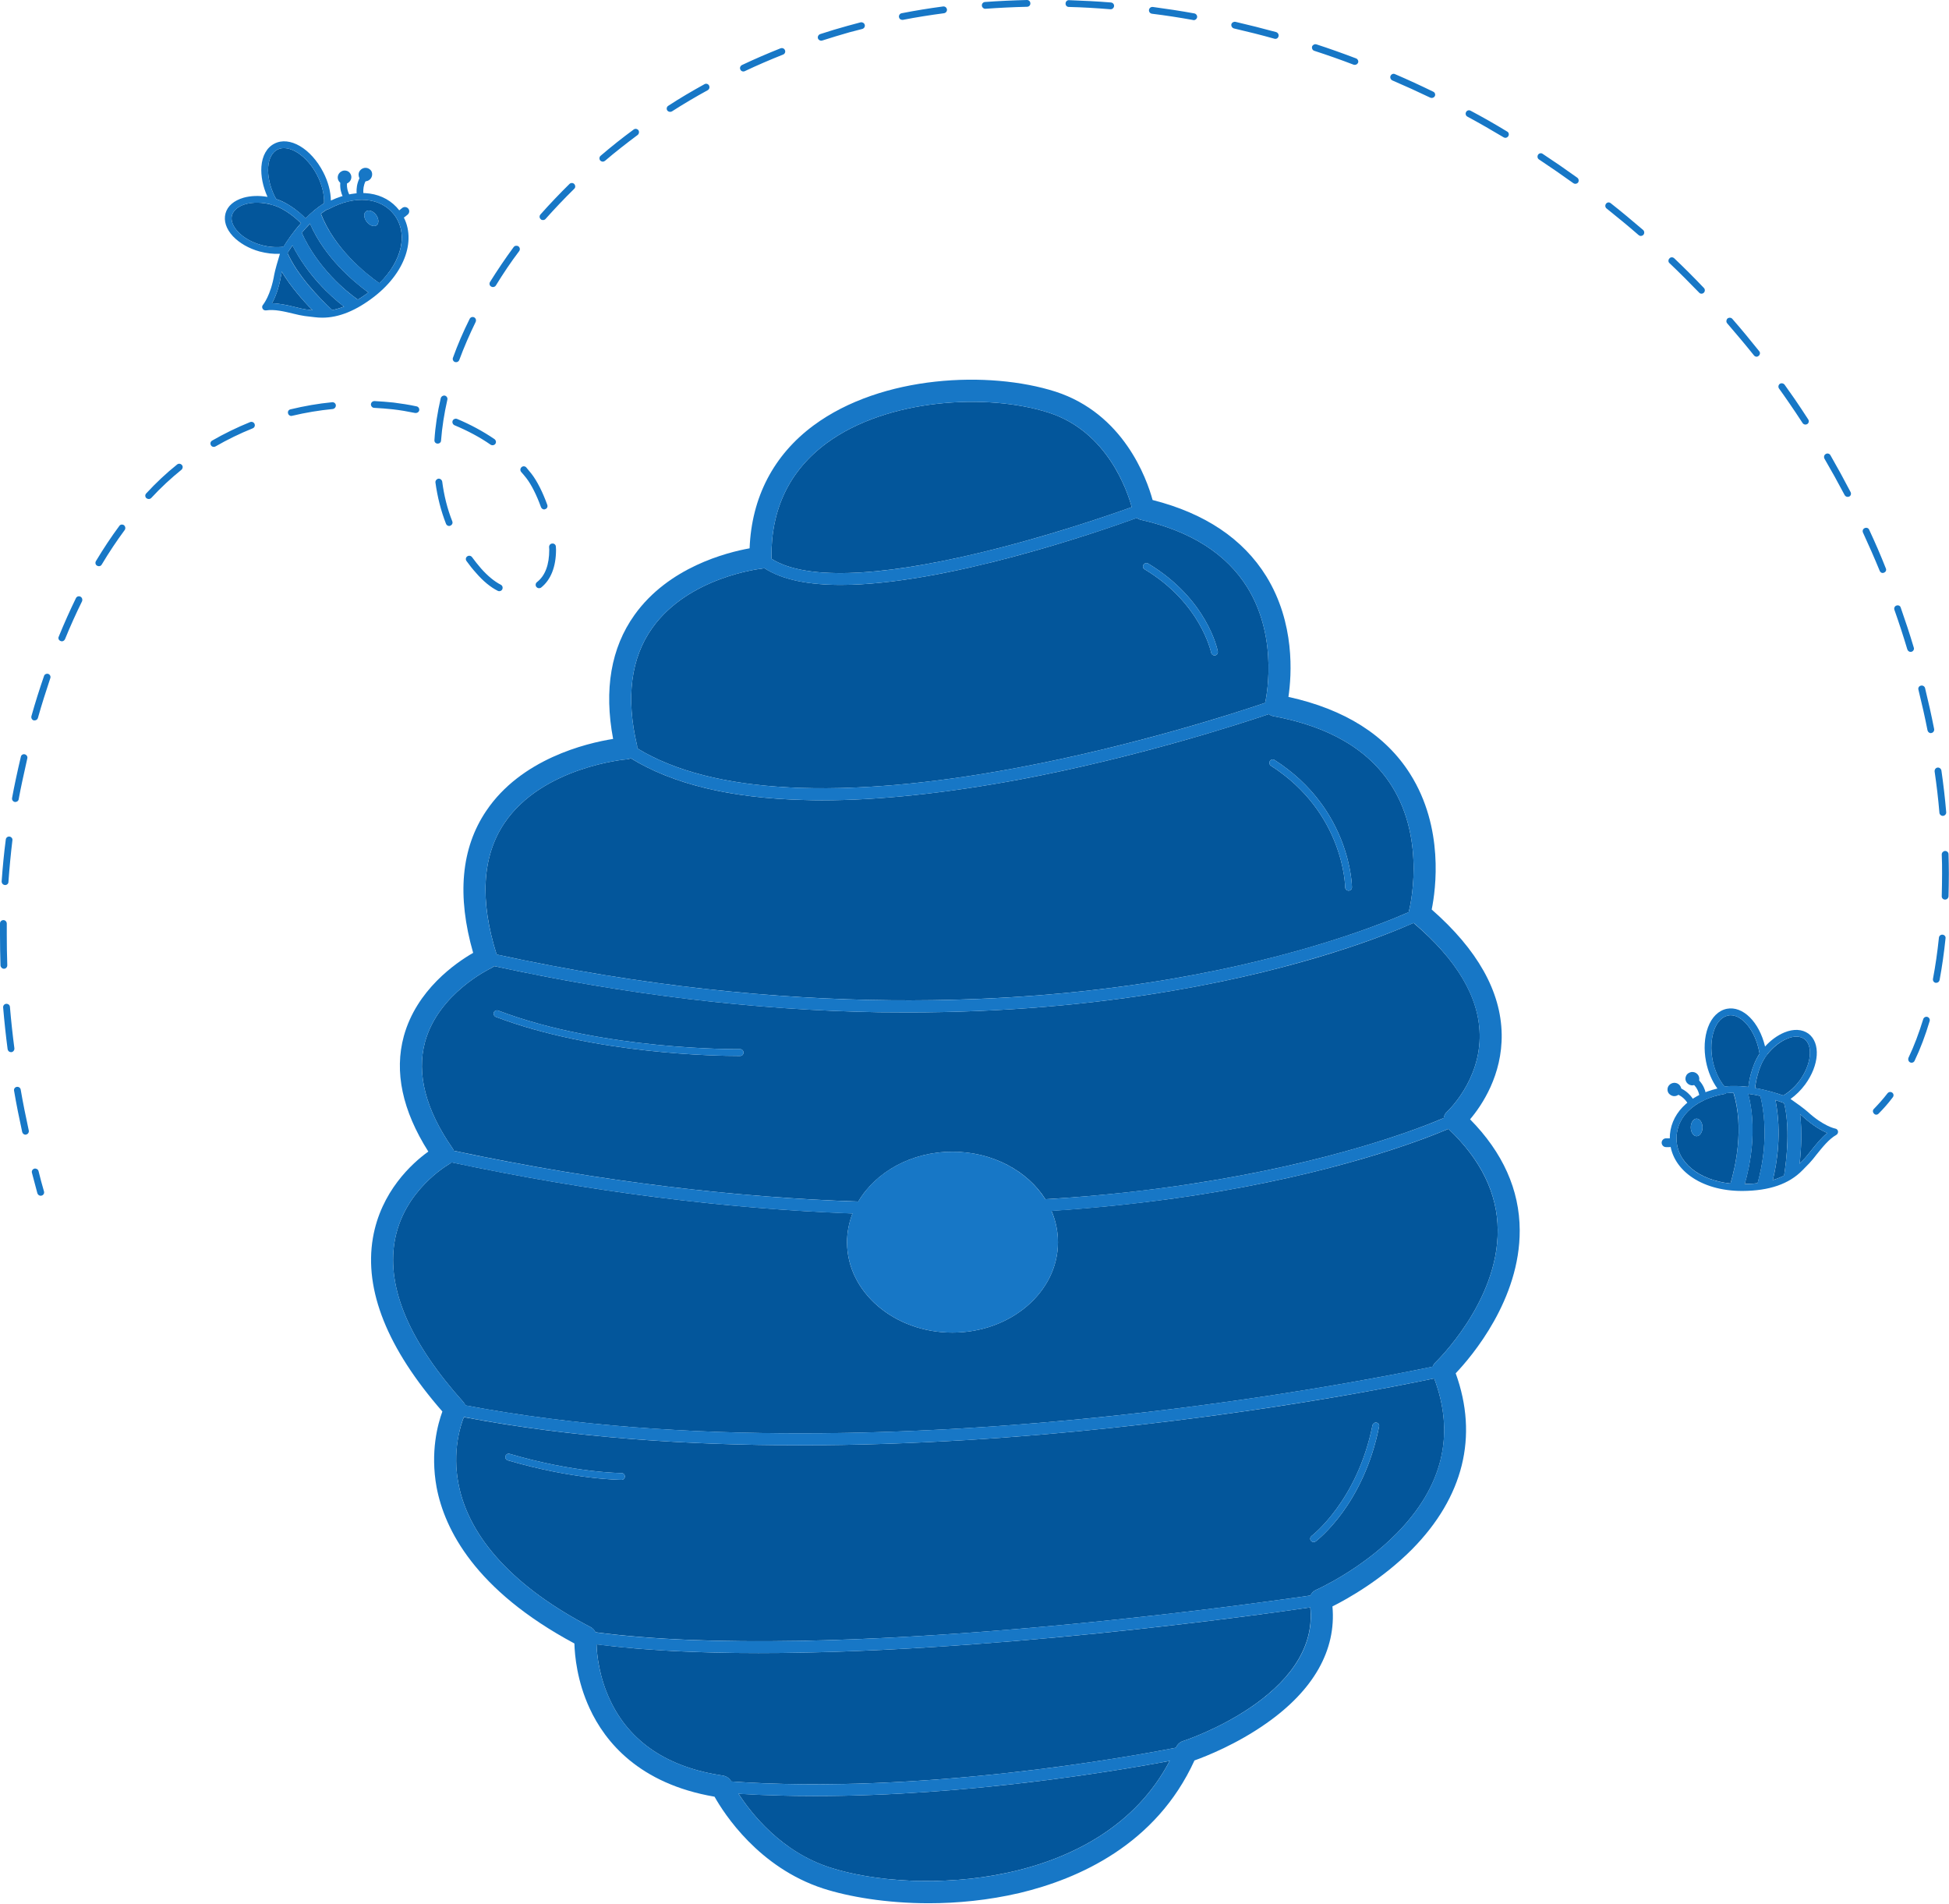
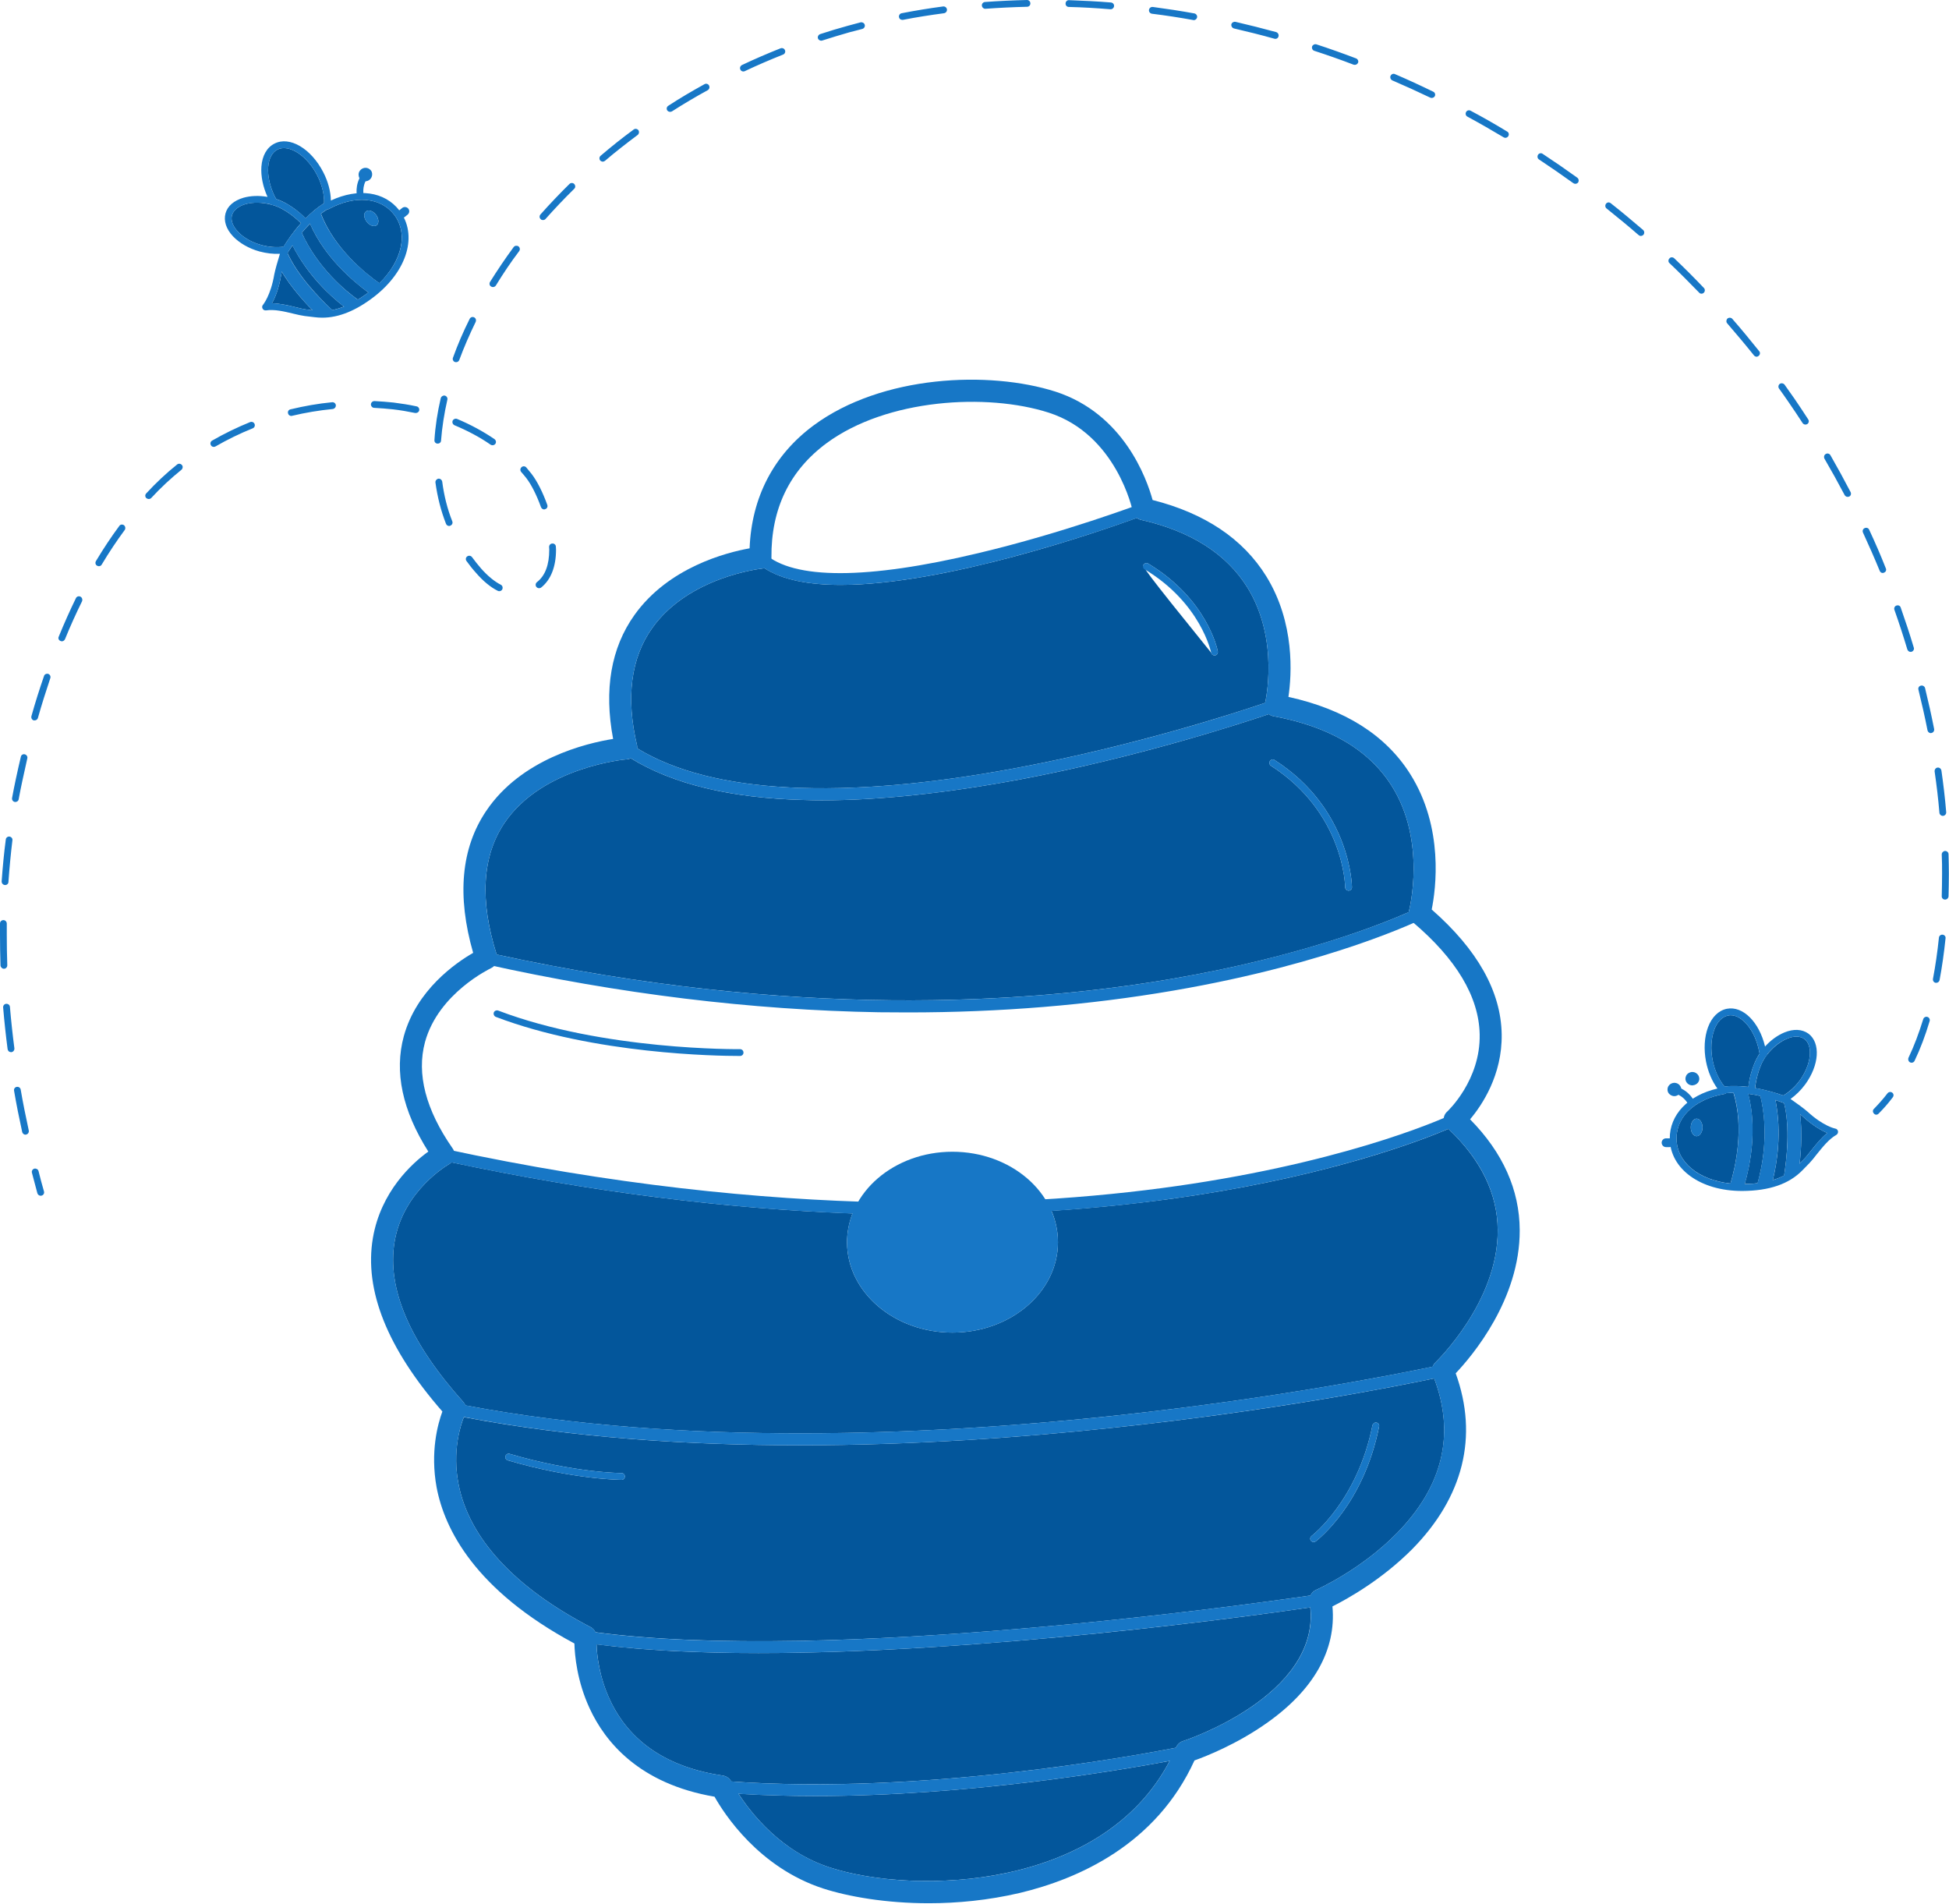
<svg xmlns="http://www.w3.org/2000/svg" width="735" height="718" viewBox="0 0 735 718" fill="none">
-   <path d="M368.971 208.568C394.425 202.516 417.946 194.405 426.805 191.223C425.121 185.109 417.634 162.712 395.486 155.599C372.152 148.112 334.469 150.358 311.76 167.079C297.722 177.435 290.734 191.972 290.922 210.252C290.922 210.377 290.922 210.522 290.922 210.689C303.212 218.55 330.04 217.864 368.971 208.568Z" fill="#03569B" />
  <path d="M113.484 84.163C112.673 83.352 107.932 78.673 102.566 77.238C102.483 77.238 102.4 77.217 102.317 77.175C98.885 76.239 95.392 76.177 92.522 76.988C89.839 77.799 88.03 79.297 87.468 81.168C86.969 83.102 87.78 85.286 89.714 87.345C91.773 89.591 94.955 91.4 98.573 92.398C101.443 93.147 104.313 93.397 106.934 93.022C108.119 91.088 110.365 87.657 113.484 84.163Z" fill="#03569B" />
  <path d="M104.19 75.054C109.681 76.863 114.173 81.23 115.233 82.353C117.292 80.232 119.663 78.236 122.221 76.614C122.346 73.369 121.41 69.564 119.601 66.07C115.795 58.646 108.932 54.216 104.627 56.4C102.631 57.46 101.383 59.769 101.133 63.013C100.884 66.444 101.82 70.437 103.691 74.243C103.858 74.534 104.024 74.804 104.19 75.054Z" fill="#03569B" />
  <path d="M115.298 116.668L117.856 116.98C113.988 113.05 109.62 107.996 106.251 102.506C106.127 103.005 106.064 103.504 106.002 103.878C105.128 108.994 103.693 112.363 102.57 114.36C105.503 114.422 108.56 115.109 111.305 115.795C112.74 116.169 114.112 116.481 115.298 116.668Z" fill="#03569B" />
-   <path d="M240.328 282.187C268.341 299.344 317.753 301.902 383.823 289.486C427.62 281.251 465.927 268.835 477.095 265.03C477.157 264.78 482.648 241.322 470.419 221.544C462.558 208.879 449.082 200.269 430.303 196.027C429.742 195.902 429.18 195.653 428.743 195.278C414.144 200.581 356.497 220.546 317.067 220.546C305.275 220.546 295.106 218.737 288.18 214.182C287.889 214.307 287.577 214.39 287.244 214.432C286.933 214.432 259.731 217.489 246.005 236.767C237.895 248.122 235.961 263.095 240.265 281.188C240.307 281.521 240.328 281.854 240.328 282.187ZM431.239 212.935C431.613 212.373 432.362 212.123 432.986 212.498C455.196 225.849 459.127 244.815 459.252 245.626C459.377 246.313 458.94 246.999 458.254 247.124C458.17 247.124 458.087 247.124 458.004 247.124C457.38 247.124 456.881 246.749 456.756 246.126C456.694 245.938 452.888 227.409 431.676 214.681C431.052 214.369 430.865 213.558 431.239 212.935Z" fill="#03569B" />
+   <path d="M240.328 282.187C268.341 299.344 317.753 301.902 383.823 289.486C427.62 281.251 465.927 268.835 477.095 265.03C477.157 264.78 482.648 241.322 470.419 221.544C462.558 208.879 449.082 200.269 430.303 196.027C429.742 195.902 429.18 195.653 428.743 195.278C414.144 200.581 356.497 220.546 317.067 220.546C305.275 220.546 295.106 218.737 288.18 214.182C287.889 214.307 287.577 214.39 287.244 214.432C286.933 214.432 259.731 217.489 246.005 236.767C237.895 248.122 235.961 263.095 240.265 281.188C240.307 281.521 240.328 281.854 240.328 282.187ZM431.239 212.935C431.613 212.373 432.362 212.123 432.986 212.498C455.196 225.849 459.127 244.815 459.252 245.626C459.377 246.313 458.94 246.999 458.254 247.124C458.17 247.124 458.087 247.124 458.004 247.124C457.38 247.124 456.881 246.749 456.756 246.126C431.052 214.369 430.865 213.558 431.239 212.935Z" fill="#03569B" />
  <path d="M441.532 369.157C490.694 360.796 521.764 348.131 531.248 343.951C531.289 343.743 531.331 343.556 531.372 343.39C531.435 343.14 538.11 317.249 524.759 296.224C516.212 282.748 501.301 273.951 480.338 270.083C479.652 269.958 479.028 269.708 478.529 269.271C467.236 273.077 428.68 285.617 384.633 293.915C356.807 299.094 331.727 301.776 309.89 301.776C307.644 301.776 305.398 301.735 303.152 301.651C275.576 300.965 253.678 295.662 237.893 285.929C237.477 286.137 237.02 286.262 236.521 286.304C236.209 286.304 204.515 289.049 190.165 310.448C181.805 322.926 180.869 339.584 187.295 359.923C299.222 384.317 387.253 378.453 441.532 369.157ZM478.903 286.99C479.277 286.366 480.088 286.179 480.712 286.616C509.536 305.083 509.848 334.281 509.848 334.593C509.848 335.279 509.286 335.841 508.6 335.841C507.914 335.841 507.29 335.279 507.29 334.593C507.29 334.281 506.916 306.455 479.277 288.737C478.716 288.363 478.529 287.551 478.903 286.99Z" fill="#03569B" />
  <path d="M123.347 78.985C122.557 79.484 121.788 80.025 121.039 80.607C126.093 93.709 137.822 103.129 143.063 106.81C151.61 98.388 154.043 88.031 148.615 80.919C143.499 74.368 133.891 73.495 124.034 78.798C123.826 78.922 123.597 78.985 123.347 78.985ZM138.009 79.734C138.945 78.985 140.629 79.484 141.752 80.919C142.875 82.354 143 84.163 142.064 84.912C141.128 85.661 139.444 85.099 138.321 83.664C137.198 82.229 137.011 80.482 138.009 79.734Z" fill="#03569B" />
  <path d="M125.275 116.918C126.731 116.627 128.207 116.19 129.704 115.607C124.464 111.552 116.041 103.816 110.301 92.523C109.366 93.896 108.742 94.894 108.43 95.393C112.235 103.941 120.284 112.239 125.275 116.918Z" fill="#03569B" />
  <path d="M134.947 112.987C136.236 112.197 137.567 111.303 138.94 110.305C133.138 106.062 122.407 97.016 116.916 84.351C115.793 85.474 114.733 86.659 113.797 87.782C119.849 101.133 130.455 109.805 134.947 112.987Z" fill="#03569B" />
-   <path d="M171.134 433.916C228.407 446.082 279.504 451.572 323.675 453.07C330.226 441.964 343.64 434.29 359.175 434.29C374.335 434.29 387.5 441.528 394.238 452.196C415.2 450.948 433.668 448.827 449.39 446.394C502.171 438.346 534.676 425.743 544.471 421.563C544.596 420.627 545.033 419.754 545.781 419.13C545.906 419.005 558.384 407.401 558.009 389.994C557.76 375.957 549.337 361.794 533.054 348.006C523.321 352.373 491.877 365.101 442.527 373.523C410.646 379.014 377.018 381.759 342.392 381.759C338.774 381.759 335.134 381.738 331.474 381.696C284.495 380.885 235.644 375.021 186.357 364.29C186.024 364.623 185.608 364.893 185.109 365.101C184.922 365.225 165.331 374.459 160.278 392.926C157.034 404.905 160.528 418.444 170.697 433.043C170.905 433.334 171.05 433.625 171.134 433.916ZM186.232 381.759C186.481 381.135 187.23 380.823 187.916 381.072C227.534 396.171 278.568 395.609 279.067 395.609C279.816 395.609 280.377 396.171 280.377 396.919C280.377 397.606 279.816 398.167 279.129 398.167C279.088 398.167 278.776 398.167 278.194 398.167C271.206 398.167 224.164 397.606 186.98 383.443C186.357 383.194 185.982 382.445 186.232 381.759Z" fill="#03569B" />
  <path d="M546.215 425.682C536.108 429.987 503.104 442.714 450.073 450.825C432.729 453.445 414.886 455.379 396.543 456.565C398.103 460.246 398.976 464.238 398.976 468.419C398.976 487.198 381.133 502.483 359.172 502.483C337.211 502.483 319.43 487.198 319.43 468.419C319.43 464.613 320.179 460.994 321.489 457.563C272.825 455.754 221.978 449.265 170.257 438.284C169.966 438.576 169.633 438.825 169.259 439.033C169.134 439.158 152.04 448.766 148.795 468.294C145.863 485.95 154.598 506.226 174.749 528.687C175.082 529.061 175.332 529.477 175.498 529.934C258.538 545.719 353.37 540.915 418.691 533.99C480.145 527.501 527.498 518.018 540.288 515.335C540.475 514.774 540.85 514.212 541.286 513.775C541.536 513.526 564.994 491.003 564.807 463.864C564.745 450.076 558.443 437.224 546.215 425.682Z" fill="#03569B" />
  <path d="M662.823 446.145C664.321 440.841 667.315 427.49 663.884 413.265C662.387 412.953 660.889 412.642 659.267 412.454C662.761 425.868 659.953 439.531 657.957 446.456C659.662 446.456 661.284 446.353 662.823 446.145Z" fill="#03569B" />
  <path d="M672.809 443.276C673.869 436.538 675.055 424.996 672.809 415.949C672.247 415.762 671.124 415.325 669.565 414.826C671.998 427.242 670.126 438.596 668.566 444.96C670.064 444.503 671.478 443.941 672.809 443.276Z" fill="#03569B" />
  <path d="M286.052 623.33C264.028 623.33 243.066 622.394 224.973 620.024C225.097 624.079 225.971 632.377 230.026 640.987C237.45 656.896 251.862 666.504 272.763 669.561C274.011 669.81 275.134 670.559 275.757 671.744C347.006 676.798 426.303 662.386 443.46 659.017C443.501 658.975 443.522 658.934 443.522 658.892C444.021 657.769 444.957 656.896 446.08 656.521C446.642 656.397 497.614 639.551 494.12 606.111C472.596 609.293 371.026 623.33 286.052 623.33Z" fill="#03569B" />
  <path d="M307.39 677.235C297.72 677.235 288.049 676.986 278.504 676.362C283.308 683.786 294.6 698.26 313.005 704.187C344.886 714.544 415.636 712.735 441.09 664.009C422.062 667.565 365.475 677.235 307.39 677.235Z" fill="#03569B" />
  <path d="M419.196 538.419C385.881 541.975 344.891 544.97 301.655 544.97C259.854 544.97 215.995 542.163 174.942 534.364C173.695 537.421 170.45 547.154 172.946 559.756C176.939 580.095 194.158 598.687 222.733 613.536C223.544 613.973 224.168 614.659 224.542 615.47C312.636 627.137 469.108 605.301 494.188 601.62C494.625 600.684 495.311 599.935 496.31 599.498C496.497 599.436 513.155 592.012 526.756 578.161C544.1 560.505 548.841 540.915 540.855 519.765C527.567 522.572 480.276 531.993 419.196 538.419ZM234.399 558.01C234.212 558.01 216.307 557.947 191.476 550.648C190.789 550.46 190.415 549.712 190.602 549.025C190.852 548.402 191.538 547.965 192.224 548.214C216.619 555.389 234.212 555.452 234.399 555.452C235.086 555.452 235.647 556.013 235.647 556.762C235.647 557.448 235.086 558.01 234.399 558.01ZM520.08 537.92C514.215 567.43 496.871 580.657 496.185 581.218C495.935 581.405 495.686 581.468 495.374 581.468C494.999 581.468 494.625 581.281 494.375 580.969C493.939 580.407 494.064 579.596 494.625 579.159C494.812 579.035 511.907 565.871 517.584 537.421C517.772 536.735 518.395 536.298 519.082 536.423C519.768 536.548 520.267 537.234 520.08 537.92Z" fill="#03569B" />
  <path d="M659.327 409.834C659.515 408.274 660.388 402.098 663.57 397.294C663.528 397.002 663.466 396.691 663.383 396.358C661.885 388.684 657.144 382.819 652.652 382.819C652.319 382.819 651.986 382.861 651.654 382.944C649.47 383.381 647.598 385.253 646.475 388.31C645.29 391.554 645.04 395.609 645.851 399.789C646.6 403.595 648.222 407.151 650.343 409.709C653.338 409.335 656.458 409.522 659.327 409.834Z" fill="#03569B" />
  <path d="M679.92 421.065C679.67 420.815 679.296 420.503 678.859 420.191C679.608 426.555 679.296 433.23 678.672 438.721L680.544 436.849C681.292 436.038 682.166 434.915 683.101 433.73C684.911 431.484 686.845 429.05 689.091 427.241C686.97 426.305 683.788 424.559 679.92 421.065Z" fill="#03569B" />
  <path d="M653.713 412.081C652.756 412.081 651.82 412.122 650.905 412.205C650.739 412.372 650.531 412.476 650.281 412.517C647.474 413.016 644.978 413.765 642.795 414.763C642.753 414.805 642.732 414.826 642.732 414.826C636.119 417.883 632.188 423.123 632.251 429.362C632.313 438.284 640.611 444.96 652.59 446.27C654.399 440.156 657.83 425.494 653.713 412.081ZM639.8 428.427C638.614 428.427 637.616 426.929 637.616 425.12C637.616 423.311 638.614 421.813 639.8 421.813C641.048 421.813 642.046 423.311 642.046 425.12C642.046 426.929 641.048 428.427 639.8 428.427Z" fill="#03569B" />
  <path d="M666.129 398.043C662.823 402.473 662.011 409.023 661.887 410.271C666.441 411.082 670.372 412.33 672.493 413.079C674.739 411.769 676.923 409.835 678.67 407.464C683.037 401.474 683.848 394.362 680.479 391.804C678.857 390.619 676.548 390.556 673.928 391.679C671.183 392.802 668.5 394.986 666.316 397.793C666.275 397.877 666.212 397.96 666.129 398.043Z" fill="#03569B" />
  <path d="M350.255 717.663C334.096 717.663 319.934 715.168 310.451 712.111C286.119 704.187 273.079 683.911 269.461 677.485C241.011 672.618 228.159 656.771 222.357 644.169C217.615 633.937 216.742 624.267 216.617 619.712C179.059 599.56 167.641 576.601 164.647 560.817C162.214 547.465 165.083 536.984 166.83 532.242C146.117 508.534 137.258 486.511 140.627 466.796C143.622 449.327 155.351 438.658 161.527 434.229C151.732 418.756 148.613 404.157 152.294 390.681C157.098 373.274 171.822 363.105 178.435 359.299C172.258 337.775 173.88 319.807 183.363 305.769C196.528 286.179 220.984 280.252 231.216 278.63C227.722 260.038 230.405 244.316 239.264 231.9C252.116 213.87 274.015 208.317 282.687 206.758C283.436 187.542 291.734 171.57 306.832 160.402C332.599 141.374 373.027 139.689 398.045 147.675C423.687 155.973 432.421 180.367 434.667 188.54C454.382 193.531 468.794 203.201 477.529 217.301C488.385 234.895 487.137 254.36 485.889 262.783C507.164 267.462 522.574 277.195 531.808 291.857C544.597 312.133 541.478 335.279 539.918 342.953C557.138 358.051 566.059 373.836 566.309 389.995C566.558 405.405 558.822 416.822 554.393 422.063C566.746 434.603 573.047 448.641 573.109 463.864C573.234 489.942 555.141 511.342 548.965 517.83C557.574 541.601 551.897 564.498 532.556 584.15C521.077 595.692 508.1 602.93 502.485 605.737C503.982 622.145 495.435 637.306 477.529 649.846C466.361 657.707 454.819 662.262 450.452 663.821C435.978 695.577 406.717 708.492 384.507 713.795C372.715 716.54 361.048 717.663 350.255 717.663ZM287.242 214.431C286.93 214.431 259.728 217.488 246.002 236.767C237.892 248.122 235.958 263.095 240.263 281.188C240.512 282.373 240.263 283.621 239.576 284.619C238.828 285.618 237.705 286.179 236.519 286.304C236.207 286.304 204.514 289.049 190.164 310.449C181.804 322.989 180.806 339.647 187.356 360.11C187.98 362.107 187.044 364.228 185.11 365.101C184.923 365.226 165.333 374.46 160.279 392.927C157.035 404.906 160.529 418.444 170.699 433.043C171.385 433.979 171.572 435.227 171.322 436.35C171.073 437.473 170.324 438.471 169.264 439.033C169.139 439.158 152.044 448.766 148.8 468.293C145.868 485.95 154.602 506.226 174.754 528.686C175.939 529.934 176.126 531.806 175.378 533.303C175.315 533.428 169.95 544.533 172.944 559.756C176.937 580.095 194.157 598.687 222.731 613.536C224.166 614.284 225.04 615.844 224.977 617.466C224.915 617.591 224.353 628.946 230.031 640.987C237.455 656.896 251.867 666.504 272.767 669.561C274.077 669.811 275.263 670.622 275.887 671.87C275.949 672.119 287.928 696.077 313.008 704.187C345.95 714.918 420.505 712.61 443.527 658.893C444.026 657.77 444.962 656.896 446.085 656.522C446.646 656.397 499.802 638.866 493.875 603.99C493.563 602.118 494.561 600.247 496.308 599.498C496.495 599.436 513.153 592.011 526.754 578.161C544.473 560.13 549.027 539.979 540.293 518.33C539.669 516.77 540.043 514.961 541.291 513.775C541.54 513.526 564.999 491.003 564.812 463.864C564.749 449.889 558.323 436.849 545.72 425.245C544.909 424.434 544.41 423.373 544.41 422.188C544.41 421.002 544.909 419.879 545.783 419.131C545.908 419.006 558.385 407.401 558.011 389.995C557.699 375.832 549.214 361.608 532.681 347.632C531.433 346.634 530.934 344.95 531.371 343.39C531.433 343.141 538.109 317.249 524.758 296.224C516.21 282.748 501.299 273.951 480.336 270.083C479.213 269.896 478.215 269.272 477.591 268.273C476.967 267.337 476.78 266.152 477.092 265.029C477.155 264.78 482.645 241.321 470.417 221.544C462.555 208.879 449.079 200.269 430.3 196.027C428.74 195.652 427.493 194.404 427.181 192.782C427.118 192.47 421.129 163.834 395.487 155.598C372.153 148.112 334.47 150.358 311.761 167.078C297.723 177.435 290.735 191.971 290.923 210.251C290.985 212.435 289.363 214.244 287.242 214.431Z" fill="#1777C6" />
  <path d="M317.065 220.544C303.464 220.544 291.985 218.174 285.309 211.935C284.373 211.124 284.311 209.689 285.184 208.815C285.995 207.879 287.43 207.817 288.304 208.69C299.16 218.61 326.985 218.61 368.973 208.566C401.041 200.954 430.177 189.974 430.426 189.911C431.612 189.475 432.922 190.036 433.296 191.159C433.733 192.345 433.172 193.655 432.049 194.091C428.368 195.464 361.237 220.544 317.065 220.544Z" fill="#1777C6" />
  <path d="M309.89 301.775C307.644 301.775 305.398 301.734 303.152 301.65C273.829 300.902 250.87 294.975 234.961 283.994C233.9 283.308 233.651 281.935 234.337 280.875C235.086 279.877 236.458 279.627 237.456 280.313C264.845 299.155 315.443 302.337 383.822 289.485C435.729 279.752 479.901 264.092 480.338 263.905C481.523 263.531 482.771 264.092 483.208 265.278C483.644 266.463 483.021 267.711 481.835 268.147C481.398 268.272 436.915 284.057 384.633 293.914C356.807 299.093 331.727 301.775 309.89 301.775Z" fill="#1777C6" />
  <path d="M342.399 381.759C338.78 381.759 335.141 381.739 331.481 381.697C283.378 380.886 233.405 374.772 182.932 363.542C181.746 363.23 180.998 362.044 181.247 360.859C181.497 359.674 182.682 358.925 183.93 359.174C297.416 384.442 386.695 378.577 441.535 369.157C500.992 358.987 534.058 342.641 534.37 342.516C535.431 341.955 536.804 342.392 537.365 343.452C537.927 344.575 537.49 345.948 536.367 346.509C536.055 346.634 502.552 363.23 442.533 373.524C410.653 379.014 377.025 381.759 342.399 381.759Z" fill="#1777C6" />
  <path d="M349.942 458.123C343.371 458.123 336.757 458.04 330.103 457.874C277.758 456.501 222.793 449.638 166.83 437.597C165.582 437.348 164.833 436.162 165.083 434.914C165.333 433.729 166.58 432.98 167.766 433.23C293.917 460.432 390.558 455.378 449.391 446.394C513.028 436.661 547.217 420.378 547.592 420.191C548.715 419.629 550.025 420.128 550.586 421.251C551.085 422.312 550.649 423.684 549.526 424.184C549.151 424.371 514.4 440.966 450.077 450.824C418.383 455.69 384.755 458.123 349.942 458.123Z" fill="#1777C6" />
  <path d="M301.657 544.969C258.608 544.969 213.376 541.974 171.263 533.614C170.016 533.427 169.267 532.242 169.517 530.994C169.766 529.809 170.889 528.997 172.137 529.247C255.926 545.843 352.504 540.976 418.699 533.989C490.509 526.377 543.166 514.71 543.665 514.586C544.85 514.336 546.036 515.085 546.348 516.27C546.597 517.518 545.849 518.703 544.663 518.953C544.102 519.078 491.258 530.807 419.198 538.418C385.883 541.974 344.893 544.969 301.657 544.969Z" fill="#1777C6" />
  <path d="M286.06 623.33C262.164 623.33 239.642 622.207 220.488 619.462C219.241 619.274 218.429 618.151 218.617 616.904C218.804 615.718 219.927 614.845 221.112 615.032C315.757 628.758 495.812 601.369 497.622 601.119C498.869 600.932 499.992 601.743 500.179 602.991C500.367 604.176 499.493 605.299 498.308 605.486C496.873 605.736 381.141 623.33 286.06 623.33Z" fill="#1777C6" />
  <path d="M307.39 677.235C295.536 677.235 283.619 676.86 271.952 675.925C270.705 675.8 269.831 674.739 269.894 673.491C270.019 672.306 271.079 671.37 272.327 671.495C353.121 677.983 445.956 658.518 446.892 658.331C448.14 658.081 449.263 658.83 449.575 660.015C449.824 661.263 449.013 662.448 447.828 662.698C447.017 662.823 378.326 677.235 307.39 677.235Z" fill="#1777C6" />
  <path d="M398.98 468.418C398.98 487.197 381.137 502.483 359.176 502.483C337.215 502.483 319.434 487.197 319.434 468.418C319.434 449.576 337.215 434.291 359.176 434.291C381.137 434.291 398.98 449.576 398.98 468.418Z" fill="#1777C6" />
  <path d="M458.004 247.123C457.38 247.123 456.881 246.749 456.756 246.125C456.694 245.938 452.888 227.408 431.676 214.681C431.052 214.369 430.865 213.558 431.239 212.934C431.613 212.373 432.362 212.123 432.986 212.497C455.196 225.849 459.127 244.815 459.252 245.626C459.377 246.312 458.94 246.999 458.254 247.123C458.17 247.123 458.087 247.123 458.004 247.123Z" fill="#1777C6" />
  <path d="M508.599 335.841C507.913 335.841 507.289 335.279 507.289 334.593C507.289 334.281 506.914 306.455 479.276 288.737C478.715 288.362 478.527 287.551 478.902 286.99C479.276 286.366 480.087 286.179 480.711 286.615C509.535 305.083 509.847 334.281 509.847 334.593C509.847 335.279 509.285 335.841 508.599 335.841Z" fill="#1777C6" />
  <path d="M495.37 581.467C494.996 581.467 494.622 581.28 494.372 580.968C493.935 580.406 494.06 579.595 494.622 579.159C494.809 579.034 511.903 565.87 517.581 537.42C517.768 536.734 518.392 536.297 519.078 536.422C519.764 536.547 520.264 537.233 520.076 537.919C514.212 567.43 496.868 580.656 496.181 581.218C495.932 581.405 495.682 581.467 495.37 581.467Z" fill="#1777C6" />
  <path d="M234.4 558.009C234.213 558.009 216.307 557.947 191.476 550.647C190.79 550.46 190.416 549.711 190.603 549.025C190.852 548.401 191.539 547.964 192.225 548.214C216.619 555.389 234.213 555.451 234.4 555.451C235.086 555.451 235.648 556.013 235.648 556.761C235.648 557.447 235.086 558.009 234.4 558.009Z" fill="#1777C6" />
  <path d="M278.196 398.167C271.209 398.167 224.167 397.605 186.983 383.443C186.359 383.193 185.985 382.445 186.234 381.758C186.484 381.134 187.233 380.822 187.919 381.072C227.536 396.17 278.571 395.609 279.07 395.609C279.818 395.609 280.38 396.17 280.38 396.919C280.38 397.605 279.818 398.167 279.132 398.167C279.09 398.167 278.778 398.167 278.196 398.167Z" fill="#1777C6" />
  <path d="M15.346 450.887C14.785 450.887 14.286 450.512 14.098 449.951C13.412 447.393 12.726 444.773 12.04 442.215C11.852 441.528 12.289 440.842 12.975 440.655C13.662 440.53 14.348 440.904 14.535 441.591C15.159 444.149 15.845 446.707 16.594 449.265C16.781 449.951 16.407 450.637 15.72 450.824C15.596 450.866 15.471 450.887 15.346 450.887Z" fill="#1777C6" />
  <path d="M9.608 427.866C9.046 427.866 8.485 427.429 8.36 426.805C7.237 421.689 6.177 416.448 5.303 411.27C5.178 410.584 5.615 409.96 6.301 409.835C6.988 409.71 7.674 410.147 7.799 410.833C8.672 415.949 9.733 421.128 10.856 426.306C10.98 426.992 10.544 427.678 9.858 427.803C9.774 427.845 9.691 427.866 9.608 427.866ZM720.908 400.726C720.742 400.726 720.555 400.685 720.347 400.602C719.723 400.29 719.473 399.541 719.723 398.855C721.844 394.425 723.653 389.559 725.275 384.318C725.462 383.632 726.211 383.257 726.835 383.444C727.521 383.632 727.896 384.38 727.708 385.004C726.086 390.432 724.215 395.423 722.031 399.978C721.844 400.414 721.407 400.726 720.908 400.726ZM4.118 396.733C3.494 396.733 2.995 396.297 2.87 395.61C2.184 390.37 1.622 385.067 1.185 379.888C1.123 379.202 1.622 378.578 2.308 378.516C3.057 378.453 3.681 378.952 3.743 379.639C4.18 384.817 4.742 390.058 5.428 395.298C5.49 395.985 4.991 396.671 4.305 396.733C4.263 396.733 4.201 396.733 4.118 396.733ZM730.204 370.592C730.121 370.592 730.038 370.592 729.954 370.592C729.268 370.467 728.831 369.781 728.956 369.095C729.892 364.166 730.641 358.925 731.202 353.56C731.265 352.874 731.889 352.375 732.575 352.437C733.261 352.499 733.823 353.123 733.698 353.81C733.136 359.237 732.388 364.541 731.452 369.532C731.327 370.156 730.828 370.592 730.204 370.592ZM1.497 365.289C0.811 365.289 0.25 364.728 0.187 364.041C0.062 360.173 0 356.305 0 352.499C0 351.044 0 349.609 0 348.195C0 347.508 0.562 346.947 1.31 346.947C1.997 346.947 2.558 347.571 2.558 348.257C2.558 349.671 2.558 351.085 2.558 352.499C2.558 356.243 2.62 360.111 2.745 363.979C2.745 364.665 2.246 365.289 1.497 365.289ZM733.511 339.21C732.762 339.21 732.2 338.587 732.263 337.9C732.325 335.093 732.388 332.285 732.388 329.478C732.388 327.045 732.388 324.611 732.263 322.178C732.263 321.492 732.824 320.93 733.511 320.868C734.259 320.868 734.821 321.43 734.821 322.116C734.883 324.549 734.946 327.045 734.946 329.478C734.946 332.285 734.883 335.155 734.821 337.963C734.758 338.711 734.197 339.21 733.511 339.21ZM1.934 333.72C1.893 333.72 1.872 333.72 1.872 333.72C1.123 333.658 0.624 333.096 0.624 332.348C0.998 327.107 1.497 321.742 2.184 316.563C2.246 315.877 2.87 315.378 3.556 315.44C4.305 315.565 4.804 316.189 4.679 316.875C4.055 322.053 3.556 327.294 3.182 332.535C3.182 333.221 2.62 333.72 1.934 333.72ZM732.637 307.642C732.013 307.642 731.452 307.142 731.389 306.518C730.953 301.278 730.329 296.037 729.58 290.921C729.518 290.173 729.954 289.549 730.703 289.424C731.389 289.362 732.013 289.861 732.138 290.547C732.887 295.725 733.511 301.028 733.947 306.269C734.01 306.955 733.448 307.579 732.762 307.642C732.72 307.642 732.679 307.642 732.637 307.642ZM5.802 302.401C5.719 302.401 5.657 302.401 5.615 302.401C4.866 302.276 4.43 301.59 4.554 300.903C4.991 298.595 5.428 296.224 5.927 293.978C6.551 291.108 7.175 288.176 7.861 285.369C7.986 284.682 8.672 284.246 9.358 284.433C10.045 284.62 10.481 285.306 10.294 285.992C9.67 288.738 9.046 291.607 8.423 294.477C7.923 296.723 7.487 299.032 7.05 301.34C6.988 301.964 6.426 302.401 5.802 302.401ZM728.145 276.447C727.584 276.447 727.022 276.01 726.897 275.386C725.899 270.27 724.714 265.154 723.466 260.038C723.279 259.352 723.716 258.666 724.402 258.541C725.088 258.354 725.774 258.791 725.962 259.415C727.209 264.531 728.395 269.771 729.393 274.887C729.518 275.573 729.081 276.26 728.395 276.384C728.312 276.426 728.228 276.447 728.145 276.447ZM13.039 271.643C12.956 271.643 12.852 271.643 12.727 271.643C12.041 271.456 11.667 270.707 11.854 270.021C13.289 264.905 14.911 259.789 16.596 254.923C16.783 254.236 17.531 253.924 18.218 254.112C18.841 254.361 19.216 255.047 18.966 255.734C17.344 260.6 15.722 265.653 14.287 270.769C14.1 271.331 13.601 271.643 13.039 271.643ZM720.534 245.814C719.972 245.814 719.473 245.439 719.286 244.878C717.789 239.887 716.167 234.896 714.42 229.967C714.17 229.281 714.544 228.532 715.168 228.345C715.855 228.095 716.603 228.407 716.79 229.093C718.537 234.084 720.222 239.138 721.719 244.192C721.969 244.816 721.532 245.564 720.908 245.751C720.783 245.793 720.658 245.814 720.534 245.814ZM23.334 241.821C23.167 241.821 23.001 241.779 22.834 241.696C22.148 241.447 21.836 240.698 22.148 240.074C24.207 235.02 26.391 230.154 28.637 225.537C28.949 224.913 29.697 224.664 30.321 224.976C30.945 225.288 31.195 226.036 30.945 226.723C28.699 231.277 26.515 236.081 24.519 241.01C24.27 241.509 23.833 241.821 23.334 241.821ZM188.291 222.917C188.083 222.917 187.896 222.875 187.729 222.792C184.984 221.42 182.177 219.111 179.494 215.992C178.246 214.619 177.061 213.122 175.938 211.562C175.501 211.001 175.626 210.189 176.187 209.815C176.749 209.378 177.56 209.503 177.997 210.065C179.057 211.5 180.18 212.935 181.428 214.37C183.924 217.177 186.419 219.236 188.852 220.484C189.476 220.796 189.726 221.544 189.414 222.231C189.227 222.667 188.728 222.917 188.291 222.917ZM203.264 221.794C202.89 221.794 202.516 221.607 202.266 221.295C201.829 220.733 201.954 219.922 202.516 219.485C205.573 217.115 207.132 212.997 207.132 207.257C207.132 206.924 207.112 206.592 207.07 206.259C207.07 205.51 207.631 204.949 208.318 204.949C209.004 204.886 209.628 205.448 209.628 206.134C209.67 206.509 209.69 206.883 209.69 207.257C209.69 213.746 207.694 218.674 204.075 221.544C203.826 221.732 203.514 221.794 203.264 221.794ZM709.99 216.054C709.491 216.054 709.054 215.742 708.867 215.243C706.87 210.377 704.749 205.573 702.566 200.831C702.254 200.145 702.566 199.396 703.19 199.147C703.813 198.835 704.624 199.084 704.874 199.708C707.12 204.512 709.241 209.378 711.175 214.307C711.487 214.931 711.175 215.68 710.489 215.929C710.323 216.012 710.156 216.054 709.99 216.054ZM37.309 213.496C37.059 213.496 36.83 213.434 36.623 213.309C35.999 212.997 35.811 212.186 36.186 211.562C38.993 206.883 41.926 202.453 44.983 198.336C45.357 197.712 46.168 197.649 46.73 198.024C47.291 198.46 47.416 199.271 47.041 199.833C44.047 203.888 41.114 208.255 38.369 212.872C38.12 213.309 37.745 213.496 37.309 213.496ZM169.387 198.336C168.888 198.336 168.389 198.024 168.202 197.524C166.267 192.596 164.957 187.355 164.209 181.927C164.146 181.241 164.645 180.617 165.332 180.492C166.018 180.43 166.642 180.929 166.767 181.615C167.453 186.856 168.701 191.909 170.572 196.589C170.822 197.213 170.51 197.961 169.824 198.211C169.699 198.294 169.553 198.336 169.387 198.336ZM205.198 192.097C204.699 192.097 204.2 191.722 204.013 191.223C202.391 186.731 200.394 182.738 198.46 180.243C197.836 179.452 197.192 178.683 196.526 177.934C196.089 177.373 196.152 176.624 196.713 176.125C197.213 175.688 198.024 175.751 198.46 176.25C199.167 177.082 199.833 177.893 200.457 178.683C202.578 181.428 204.699 185.671 206.384 190.35C206.633 191.036 206.321 191.785 205.635 191.972C205.469 192.055 205.323 192.097 205.198 192.097ZM56.088 188.166C55.776 188.166 55.464 188.041 55.215 187.854C54.653 187.355 54.653 186.544 55.152 186.045C58.833 182.052 62.764 178.371 66.819 175.127C67.38 174.69 68.192 174.815 68.628 175.376C69.065 175.875 68.94 176.686 68.441 177.123C64.51 180.305 60.642 183.861 57.024 187.792C56.774 188.041 56.4 188.166 56.088 188.166ZM696.763 187.355C696.327 187.355 695.89 187.105 695.64 186.669C693.207 182.052 690.649 177.435 688.029 172.943C687.717 172.319 687.904 171.508 688.528 171.196C689.09 170.822 689.901 171.009 690.275 171.633C692.895 176.187 695.453 180.867 697.886 185.546C698.198 186.17 698.011 186.918 697.387 187.23C697.179 187.313 696.971 187.355 696.763 187.355ZM80.607 168.513C80.17 168.513 79.734 168.264 79.546 167.89C79.172 167.266 79.359 166.517 79.983 166.143C84.537 163.522 89.404 161.152 94.332 159.155C95.019 158.906 95.767 159.217 96.017 159.904C96.267 160.528 95.955 161.276 95.268 161.526C90.464 163.46 85.723 165.768 81.293 168.326C81.085 168.451 80.856 168.513 80.607 168.513ZM185.733 167.89C185.483 167.89 185.255 167.827 185.047 167.702C180.929 164.832 176.312 162.399 171.383 160.34C170.759 160.028 170.448 159.342 170.697 158.656C170.947 158.032 171.758 157.72 172.382 157.97C177.435 160.091 182.177 162.649 186.481 165.581C187.043 166.018 187.23 166.767 186.793 167.39C186.544 167.702 186.17 167.89 185.733 167.89ZM165.082 167.266C165.04 167.266 165.02 167.266 165.02 167.266C164.271 167.266 163.772 166.642 163.834 165.955C164.146 160.84 164.957 155.536 166.205 150.171C166.392 149.485 167.078 149.048 167.765 149.173C168.451 149.36 168.888 150.046 168.701 150.733C167.515 155.973 166.704 161.151 166.33 166.08C166.33 166.766 165.768 167.266 165.082 167.266ZM680.854 160.091C680.48 160.091 680.043 159.904 679.794 159.529C678.109 156.909 676.362 154.351 674.615 151.793C673.43 150.046 672.182 148.299 670.934 146.552C670.497 145.991 670.622 145.18 671.184 144.743C671.745 144.369 672.556 144.494 672.993 145.055C674.241 146.802 675.489 148.611 676.736 150.358C678.483 152.916 680.23 155.536 681.915 158.157C682.289 158.718 682.164 159.529 681.54 159.904C681.332 160.028 681.104 160.091 680.854 160.091ZM109.868 156.847C109.306 156.847 108.745 156.472 108.62 155.848C108.433 155.162 108.869 154.476 109.556 154.351C114.734 153.103 120.037 152.167 125.278 151.668C125.964 151.606 126.588 152.105 126.65 152.791C126.713 153.478 126.213 154.101 125.527 154.226C120.349 154.725 115.171 155.599 110.18 156.784C110.055 156.826 109.951 156.847 109.868 156.847ZM156.847 155.724C156.763 155.724 156.659 155.724 156.535 155.724C153.789 155.162 150.982 154.663 148.175 154.351C145.866 154.102 143.495 153.914 141.125 153.79C140.438 153.79 139.877 153.166 139.877 152.479C139.939 151.731 140.501 151.232 141.249 151.232C143.62 151.356 146.053 151.544 148.424 151.793C151.356 152.167 154.226 152.604 157.096 153.228C157.783 153.353 158.219 154.039 158.094 154.725C157.97 155.349 157.408 155.724 156.847 155.724ZM172.007 136.57C171.841 136.57 171.695 136.549 171.57 136.508C170.884 136.258 170.572 135.509 170.822 134.886C172.569 130.019 174.69 125.09 177.123 120.224C177.435 119.6 178.184 119.351 178.808 119.663C179.432 119.975 179.681 120.723 179.369 121.41C177.061 126.151 174.94 131.018 173.193 135.759C173.006 136.258 172.506 136.57 172.007 136.57ZM662.449 134.511C662.075 134.511 661.701 134.324 661.451 134.012C658.207 129.957 654.775 125.902 651.344 121.909C650.907 121.41 650.97 120.598 651.469 120.099C652.03 119.663 652.841 119.725 653.278 120.224C656.772 124.217 660.141 128.335 663.447 132.452C663.884 132.952 663.759 133.763 663.198 134.199C663.011 134.387 662.699 134.511 662.449 134.511ZM641.674 110.741C641.299 110.741 640.987 110.616 640.738 110.304C637.119 106.561 633.376 102.818 629.57 99.199C629.071 98.762 629.071 97.951 629.57 97.452C630.007 96.891 630.818 96.891 631.379 97.39C635.185 101.008 638.928 104.752 642.547 108.557C643.046 109.056 643.046 109.868 642.547 110.367C642.297 110.616 641.986 110.741 641.674 110.741ZM185.858 108.245C185.65 108.245 185.442 108.183 185.234 108.058C184.61 107.746 184.423 106.935 184.797 106.311C187.605 101.819 190.599 97.39 193.719 93.147C194.155 92.586 194.966 92.523 195.528 92.898C196.089 93.334 196.214 94.145 195.778 94.707C192.658 98.825 189.726 103.192 186.981 107.684C186.731 108.058 186.294 108.245 185.858 108.245ZM618.777 88.967C618.465 88.967 618.215 88.842 617.966 88.655C614.035 85.224 609.918 81.855 605.862 78.611C605.301 78.174 605.238 77.363 605.675 76.801C606.112 76.24 606.861 76.177 607.422 76.614C611.54 79.858 615.657 83.29 619.65 86.721C620.149 87.158 620.212 87.969 619.775 88.531C619.525 88.78 619.151 88.967 618.777 88.967ZM204.762 82.978C204.45 82.978 204.138 82.915 203.95 82.666C203.389 82.229 203.327 81.418 203.826 80.857C207.32 76.926 211 73.058 214.744 69.377C215.243 68.878 216.054 68.878 216.553 69.377C217.052 69.938 217.052 70.749 216.553 71.186C212.81 74.867 209.191 78.673 205.697 82.603C205.448 82.853 205.136 82.978 204.762 82.978ZM594.071 69.314C593.821 69.314 593.572 69.231 593.322 69.065C589.08 66.008 584.712 63.013 580.407 60.143C579.784 59.769 579.659 58.958 580.033 58.334C580.407 57.773 581.218 57.585 581.78 58.022C586.147 60.892 590.577 63.949 594.819 67.006C595.381 67.443 595.506 68.192 595.131 68.815C594.882 69.127 594.445 69.314 594.071 69.314ZM227.346 60.954C226.972 60.954 226.598 60.767 226.348 60.518C225.912 59.956 225.974 59.145 226.536 58.708C230.528 55.277 234.708 51.97 238.951 48.851C239.512 48.414 240.323 48.539 240.76 49.1C241.134 49.662 241.01 50.473 240.448 50.91C236.268 54.029 232.088 57.273 228.158 60.642C227.908 60.83 227.596 60.954 227.346 60.954ZM567.742 51.97C567.493 51.97 567.264 51.908 567.056 51.783C562.564 49.1 558.01 46.48 553.393 43.984C552.769 43.672 552.519 42.861 552.894 42.237C553.206 41.614 553.954 41.427 554.578 41.739C559.257 44.234 563.874 46.854 568.366 49.599C568.99 49.911 569.177 50.722 568.803 51.346C568.553 51.721 568.117 51.97 567.742 51.97ZM252.739 42.175C252.302 42.175 251.866 41.988 251.616 41.614C251.242 40.99 251.429 40.241 252.053 39.867C256.42 36.997 261.037 34.314 265.654 31.756C266.277 31.382 267.089 31.631 267.4 32.255C267.712 32.879 267.525 33.628 266.901 34.002C262.347 36.498 257.792 39.181 253.425 41.988C253.176 42.113 252.947 42.175 252.739 42.175ZM539.917 36.934C539.75 36.934 539.563 36.893 539.355 36.81C534.676 34.564 529.872 32.38 525.068 30.321C524.444 30.009 524.132 29.261 524.382 28.637C524.694 27.951 525.442 27.639 526.066 27.95C530.87 30.009 535.737 32.255 540.478 34.564C541.102 34.813 541.414 35.624 541.102 36.248C540.853 36.685 540.416 36.934 539.917 36.934ZM280.315 26.952C279.878 26.952 279.379 26.703 279.192 26.203C278.88 25.58 279.192 24.831 279.816 24.519C284.557 22.273 289.486 20.152 294.353 18.218C295.039 17.968 295.788 18.28 296.037 18.966C296.287 19.59 295.975 20.339 295.288 20.588C290.422 22.523 285.618 24.581 280.876 26.827C280.71 26.911 280.523 26.952 280.315 26.952ZM510.906 24.457C510.781 24.457 510.635 24.436 510.469 24.394C505.603 22.523 500.611 20.776 495.62 19.154C494.996 18.966 494.622 18.218 494.809 17.531C495.059 16.908 495.745 16.533 496.431 16.72C501.423 18.343 506.476 20.152 511.405 22.023C512.029 22.273 512.403 23.022 512.153 23.646C511.904 24.145 511.467 24.457 510.906 24.457ZM309.7 15.348C309.139 15.348 308.64 14.973 308.453 14.474C308.265 13.788 308.64 13.102 309.326 12.852C312.757 11.729 316.251 10.669 319.683 9.733C321.305 9.296 322.927 8.859 324.549 8.423C325.235 8.298 325.922 8.672 326.109 9.358C326.296 10.045 325.859 10.731 325.173 10.918C323.613 11.355 321.991 11.729 320.369 12.166C316.938 13.164 313.506 14.162 310.075 15.285C309.95 15.327 309.825 15.348 309.7 15.348ZM480.959 14.662C480.834 14.662 480.709 14.641 480.585 14.599C475.531 13.164 470.415 11.916 465.362 10.731C464.675 10.544 464.239 9.857 464.363 9.171C464.551 8.485 465.237 8.111 465.923 8.235C471.039 9.421 476.217 10.731 481.271 12.104C481.957 12.353 482.331 13.039 482.144 13.726C482.02 14.287 481.52 14.662 480.959 14.662ZM450.139 7.611C450.097 7.611 450.035 7.591 449.951 7.549C444.773 6.613 439.532 5.802 434.417 5.178C433.668 5.054 433.231 4.43 433.293 3.743C433.418 2.995 434.042 2.558 434.728 2.62C439.907 3.307 445.21 4.118 450.388 5.054C451.074 5.178 451.574 5.865 451.449 6.551C451.324 7.175 450.762 7.611 450.139 7.611ZM340.271 7.487C339.647 7.487 339.148 7.112 339.023 6.489C338.898 5.802 339.335 5.116 340.022 4.991C345.137 3.993 350.441 3.12 355.681 2.433C356.368 2.371 356.991 2.807 357.116 3.556C357.179 4.242 356.742 4.866 355.993 4.991C350.815 5.677 345.574 6.488 340.521 7.487C340.437 7.487 340.354 7.487 340.271 7.487ZM418.882 3.494C418.84 3.494 418.798 3.494 418.757 3.494C413.516 3.057 408.275 2.745 403.035 2.62C402.348 2.62 401.787 1.997 401.849 1.31C401.849 0.624 402.411 6.09261e-05 403.159 0.062C408.338 0.25 413.703 0.499 418.944 0.936C419.693 0.998 420.192 1.622 420.129 2.308C420.067 2.995 419.505 3.494 418.882 3.494ZM371.528 3.307C370.904 3.307 370.343 2.808 370.28 2.121C370.218 1.435 370.717 0.811 371.466 0.749C376.644 0.374 382.01 0.125 387.313 0C387.999 0 388.56 0.562 388.56 1.248C388.623 1.934 388.061 2.558 387.313 2.558C382.072 2.683 376.831 2.932 371.653 3.307C371.611 3.307 371.57 3.307 371.528 3.307Z" fill="#1777C6" />
  <path d="M707.556 420.317C707.245 420.317 706.932 420.192 706.683 419.88C706.184 419.381 706.184 418.57 706.683 418.133C708.43 416.324 710.177 414.39 711.799 412.268C712.236 411.707 713.047 411.582 713.608 412.019C714.17 412.456 714.232 413.204 713.795 413.766C712.111 416.012 710.302 418.071 708.43 419.942C708.18 420.192 707.868 420.317 707.556 420.317Z" fill="#1777C6" />
  <path d="M637.81 417.196C637.373 417.196 636.874 416.884 636.687 416.448C636.624 416.323 635.252 413.453 631.82 412.33C631.196 412.143 630.822 411.394 631.009 410.708C631.259 410.084 631.945 409.71 632.631 409.897C637.186 411.394 638.933 415.2 638.995 415.387C639.307 416.011 638.995 416.76 638.371 417.071C638.205 417.155 638.018 417.196 637.81 417.196Z" fill="#1777C6" />
  <path d="M631.445 413.328C630.509 413.328 629.635 412.829 629.136 412.018C628.824 411.457 628.762 410.771 628.949 410.084C629.136 409.46 629.635 408.899 630.259 408.587C631.507 407.963 633.004 408.4 633.691 409.585C634.065 410.147 634.127 410.833 633.94 411.519C633.753 412.143 633.254 412.705 632.63 413.017C632.256 413.225 631.861 413.328 631.445 413.328Z" fill="#1777C6" />
-   <path d="M642.228 414.951C641.542 414.951 640.918 414.39 640.918 413.703C640.918 413.579 640.793 410.522 638.048 408.338C637.487 407.901 637.424 407.09 637.861 406.529C638.298 405.967 639.109 405.905 639.608 406.342C643.351 409.274 643.476 413.454 643.476 413.641C643.476 414.327 642.914 414.889 642.228 414.951Z" fill="#1777C6" />
  <path d="M638.238 409.273C636.927 409.273 635.804 408.337 635.617 407.027C635.555 406.403 635.742 405.779 636.116 405.218C636.553 404.656 637.239 404.345 637.926 404.22C639.361 404.095 640.608 405.093 640.796 406.403C640.92 407.09 640.733 407.714 640.296 408.275C639.86 408.774 639.236 409.149 638.55 409.211C638.425 409.253 638.321 409.273 638.238 409.273Z" fill="#1777C6" />
  <path d="M656.897 449.078C641.238 449.078 629.821 440.78 629.696 429.363C629.633 420.317 636.621 413.017 647.664 410.459C645.667 407.714 644.108 404.158 643.359 400.227C642.485 395.673 642.735 391.118 644.108 387.375C645.543 383.507 648.101 381.011 651.22 380.387C657.272 379.202 663.448 385.379 665.632 394.612C667.815 392.179 670.374 390.37 672.932 389.309C676.425 387.874 679.607 388.061 681.978 389.746C686.657 393.24 686.096 401.662 680.73 408.962C679.108 411.145 677.236 412.955 675.24 414.39C677.236 415.762 680.418 418.071 681.666 419.194C687.718 424.746 692.085 425.557 692.085 425.557C692.646 425.62 693.021 426.056 693.146 426.555C693.208 427.117 693.021 427.616 692.522 427.928C689.714 429.488 687.281 432.607 685.097 435.29C684.162 436.538 683.226 437.661 682.352 438.597L679.732 441.279C674.678 446.458 667.254 449.016 657.147 449.078C657.064 449.078 656.981 449.078 656.897 449.078ZM652.655 382.821C652.322 382.821 651.989 382.862 651.657 382.945C649.473 383.382 647.601 385.254 646.478 388.311C645.293 391.555 645.043 395.61 645.854 399.791C646.728 403.971 648.537 407.839 650.97 410.397C651.282 410.709 651.407 411.208 651.22 411.645C651.095 412.081 650.721 412.456 650.284 412.518C639.241 414.452 632.191 421.003 632.254 429.363C632.316 439.345 642.673 446.52 656.897 446.52C656.981 446.52 657.043 446.52 657.085 446.52C666.568 446.458 673.368 444.149 677.923 439.47L680.543 436.85C681.292 436.039 682.165 434.916 683.101 433.73C684.91 431.484 686.844 429.051 689.09 427.242C686.969 426.306 683.787 424.559 679.919 421.065C678.297 419.568 672.807 415.762 672.245 415.45C671.871 415.263 671.621 414.826 671.621 414.39C671.559 413.89 671.808 413.454 672.245 413.204C674.616 411.956 676.862 409.96 678.671 407.464C683.039 401.475 683.85 394.363 680.481 391.805C678.858 390.619 676.55 390.557 673.93 391.68C671.06 392.803 668.252 395.111 666.006 398.168L665.944 398.293C665.632 398.668 665.133 398.917 664.571 398.792C664.072 398.667 663.698 398.231 663.635 397.732C663.552 397.274 663.469 396.817 663.386 396.359C661.889 388.685 657.147 382.821 652.655 382.821Z" fill="#1777C6" />
  <path d="M673.614 416.199C673.447 416.199 673.281 416.157 673.114 416.074C672.99 416.011 660.886 411.02 650.28 412.268C649.594 412.33 648.907 411.831 648.845 411.145C648.783 410.459 649.282 409.772 649.968 409.71C661.261 408.4 673.614 413.516 674.113 413.703C674.737 414.015 675.049 414.764 674.799 415.387C674.612 415.887 674.113 416.199 673.614 416.199Z" fill="#1777C6" />
  <path d="M660.58 411.582C660.538 411.582 660.497 411.582 660.455 411.582C659.769 411.52 659.27 410.959 659.27 410.21C659.332 409.898 660.018 401.975 664.136 396.547C664.51 395.985 665.321 395.86 665.883 396.235C666.444 396.671 666.569 397.482 666.132 398.044C662.514 402.91 661.828 410.397 661.828 410.46C661.765 411.083 661.204 411.582 660.58 411.582Z" fill="#1777C6" />
  <path d="M628.259 432.545H629.569C630.443 432.545 631.191 431.796 631.191 430.86C631.191 429.987 630.443 429.238 629.569 429.238H628.259C627.385 429.238 626.637 429.987 626.637 430.86C626.637 431.796 627.385 432.545 628.259 432.545Z" fill="#1777C6" />
  <path d="M669.125 413.017C668.251 412.83 667.503 412.642 666.692 412.393C666.38 412.331 664.134 411.769 664.882 411.831C664.383 411.748 663.884 411.644 663.385 411.52C667.939 427.803 663.697 443.338 662.387 447.456C664.466 447.248 666.4 446.894 668.189 446.395C669.873 440.094 672.369 427.179 669.187 413.017C669.146 413.017 669.125 413.017 669.125 413.017Z" fill="#1777C6" />
  <path d="M672.87 414.327C672.995 414.285 673.12 414.223 673.244 414.14C672.87 414.015 672.516 413.89 672.184 413.765C675.49 423.81 673.743 437.91 672.558 444.773C674.804 443.733 676.759 442.381 678.423 440.718C679.234 434.479 679.858 426.056 678.61 418.382C676.177 416.573 673.057 414.452 672.87 414.327Z" fill="#1777C6" />
  <path d="M653.155 410.209C658.52 425.182 653.903 442.152 652.219 447.518C653.799 447.684 655.442 447.767 657.148 447.767C657.272 447.767 657.418 447.767 657.584 447.767C659.643 441.154 663.262 425.744 658.895 410.958C656.898 410.646 654.964 410.271 653.155 410.209Z" fill="#1777C6" />
  <path d="M642.047 425.121C642.047 426.93 641.049 428.428 639.801 428.428C638.615 428.428 637.617 426.93 637.617 425.121C637.617 423.312 638.615 421.814 639.801 421.814C641.049 421.814 642.047 423.312 642.047 425.121Z" fill="#1777C6" />
  <path d="M135.89 75.055C135.329 75.055 134.83 74.681 134.643 74.12C134.643 73.932 133.644 69.877 136.327 65.884C136.701 65.26 137.513 65.135 138.074 65.51C138.636 65.947 138.823 66.695 138.448 67.319C136.389 70.314 137.138 73.433 137.138 73.496C137.325 74.182 136.889 74.868 136.202 75.055C136.119 75.055 136.015 75.055 135.89 75.055Z" fill="#1777C6" />
  <path d="M137.704 68.38C137.205 68.38 136.643 68.255 136.269 67.943C135.707 67.569 135.333 66.945 135.271 66.258C135.021 64.886 135.957 63.638 137.33 63.326C138.016 63.201 138.765 63.326 139.326 63.763C139.888 64.137 140.262 64.699 140.324 65.385C140.511 66.758 139.576 68.068 138.203 68.317C138.037 68.359 137.87 68.38 137.704 68.38Z" fill="#1777C6" />
-   <path d="M131.079 75.989C130.704 75.989 130.267 75.802 130.018 75.49C129.955 75.365 127.46 71.996 128.583 67.38C128.708 66.693 129.394 66.257 130.08 66.444C130.767 66.569 131.203 67.255 131.016 67.941C130.268 71.373 132.014 73.868 132.077 73.993C132.513 74.555 132.389 75.366 131.827 75.74C131.578 75.927 131.328 75.989 131.079 75.989Z" fill="#1777C6" />
-   <path d="M129.828 69.377C129.62 69.377 129.412 69.356 129.204 69.315C128.58 69.19 128.019 68.753 127.707 68.192C127.021 67.006 127.395 65.446 128.643 64.698C129.204 64.323 129.953 64.199 130.639 64.386C131.263 64.511 131.825 64.947 132.137 65.509C132.885 66.694 132.449 68.254 131.201 69.003C130.826 69.252 130.327 69.377 129.828 69.377Z" fill="#1777C6" />
  <path d="M121.537 119.787C120.539 119.787 119.561 119.724 118.605 119.599L114.924 119.163C113.614 118.975 112.179 118.664 110.681 118.289C107.312 117.478 103.507 116.542 100.325 117.041C99.763 117.104 99.264 116.854 99.014 116.355C98.765 115.856 98.827 115.294 99.202 114.92C99.202 114.858 102.072 111.551 103.444 103.441C103.756 101.818 104.817 98.075 105.565 95.704C103.07 95.829 100.512 95.517 97.891 94.831C93.836 93.708 90.28 91.649 87.847 89.091C85.289 86.346 84.291 83.289 85.039 80.481C85.788 77.674 88.221 75.615 91.84 74.554C94.522 73.806 97.704 73.681 100.886 74.242C99.139 70.374 98.328 66.381 98.578 62.825C98.89 58.707 100.637 55.588 103.507 54.153C109.184 51.221 117.295 55.962 121.911 64.946C123.721 68.44 124.719 72.183 124.781 75.615C135.076 70.811 145.058 72.183 150.61 79.358C157.66 88.467 153.668 102.068 141.19 111.801C134.265 117.166 127.776 119.787 121.537 119.787ZM102.571 114.359C105.503 114.421 108.56 115.107 111.305 115.794C112.74 116.168 114.113 116.48 115.298 116.667L118.917 117.104C125.405 117.977 132.206 115.544 139.63 109.742C150.922 101.007 154.728 88.841 148.614 80.918C143.498 74.367 133.89 73.494 124.033 78.797C123.658 79.046 123.097 78.984 122.722 78.734C122.348 78.485 122.099 78.048 122.161 77.549C122.473 74.118 121.599 69.938 119.603 66.07C115.797 58.645 108.934 54.215 104.63 56.399C102.633 57.46 101.385 59.768 101.136 63.012C100.886 66.444 101.822 70.437 103.694 74.242C103.943 74.658 104.172 75.053 104.38 75.428C104.63 75.865 104.63 76.426 104.318 76.863C103.943 77.299 103.444 77.424 102.945 77.3L102.758 77.237C99.139 76.239 95.521 76.177 92.526 76.988C89.843 77.799 88.034 79.296 87.472 81.168C86.973 83.102 87.784 85.285 89.719 87.344C91.777 89.59 94.959 91.4 98.578 92.398C101.51 93.209 104.505 93.396 107.188 92.959C107.624 92.897 108.123 93.084 108.435 93.458C108.685 93.833 108.747 94.332 108.56 94.706C108.311 95.268 106.376 101.631 106.002 103.877C105.129 108.993 103.694 112.362 102.571 114.359Z" fill="#1777C6" />
  <path d="M107.123 96.391C106.915 96.391 106.707 96.329 106.499 96.204C105.875 95.892 105.688 95.143 106 94.519C106.312 94.02 112.8 82.353 122.533 76.427C123.157 76.052 123.905 76.239 124.28 76.863C124.654 77.487 124.467 78.236 123.843 78.61C114.734 84.163 108.308 95.642 108.246 95.705C107.996 96.141 107.56 96.391 107.123 96.391Z" fill="#1777C6" />
  <path d="M114.615 84.724C114.24 84.724 113.928 84.599 113.679 84.349C113.616 84.287 108.438 78.797 102.573 77.237C101.949 77.05 101.513 76.364 101.7 75.677C101.887 74.991 102.573 74.617 103.26 74.804C109.873 76.551 115.301 82.353 115.55 82.603C115.987 83.102 115.987 83.913 115.426 84.412C115.238 84.599 114.926 84.724 114.615 84.724Z" fill="#1777C6" />
  <path d="M153.667 80.981L152.669 81.792C151.983 82.353 150.922 82.229 150.361 81.48C149.799 80.794 149.924 79.733 150.673 79.234L151.671 78.423C152.357 77.861 153.418 77.986 153.979 78.673C154.541 79.359 154.416 80.419 153.667 80.981Z" fill="#1777C6" />
  <path d="M109.492 90.838C110.054 90.215 110.553 89.528 111.052 88.842C111.239 88.592 112.612 86.783 112.112 87.282C112.487 86.95 112.82 86.575 113.111 86.159C119.537 101.756 132.451 111.364 136.07 113.798C134.323 114.879 132.597 115.794 130.892 116.543C125.651 112.612 115.669 104.003 109.43 90.838C109.471 90.838 109.492 90.838 109.492 90.838Z" fill="#1777C6" />
  <path d="M107.372 94.208C107.247 94.249 107.122 94.27 106.997 94.27C107.205 93.938 107.392 93.626 107.559 93.335C111.115 103.254 121.222 113.299 126.463 117.978C124.05 118.519 121.659 118.664 119.288 118.415C114.796 113.985 109.181 107.746 105.375 100.946C106.124 98.014 107.309 94.395 107.372 94.208Z" fill="#1777C6" />
  <path d="M120.352 78.796C125.343 93.895 139.506 104.376 144.123 107.495C143 108.618 141.773 109.721 140.442 110.802C140.317 110.885 140.171 110.968 140.005 111.052C134.327 107.121 121.974 97.201 116.297 82.914C117.607 81.417 118.98 79.982 120.352 78.796Z" fill="#1777C6" />
  <path d="M138.314 83.664C139.437 85.099 141.121 85.66 142.057 84.911C142.993 84.163 142.868 82.353 141.745 80.918C140.622 79.483 138.938 78.984 138.002 79.733C137.004 80.482 137.191 82.229 138.314 83.664Z" fill="#1777C6" />
</svg>